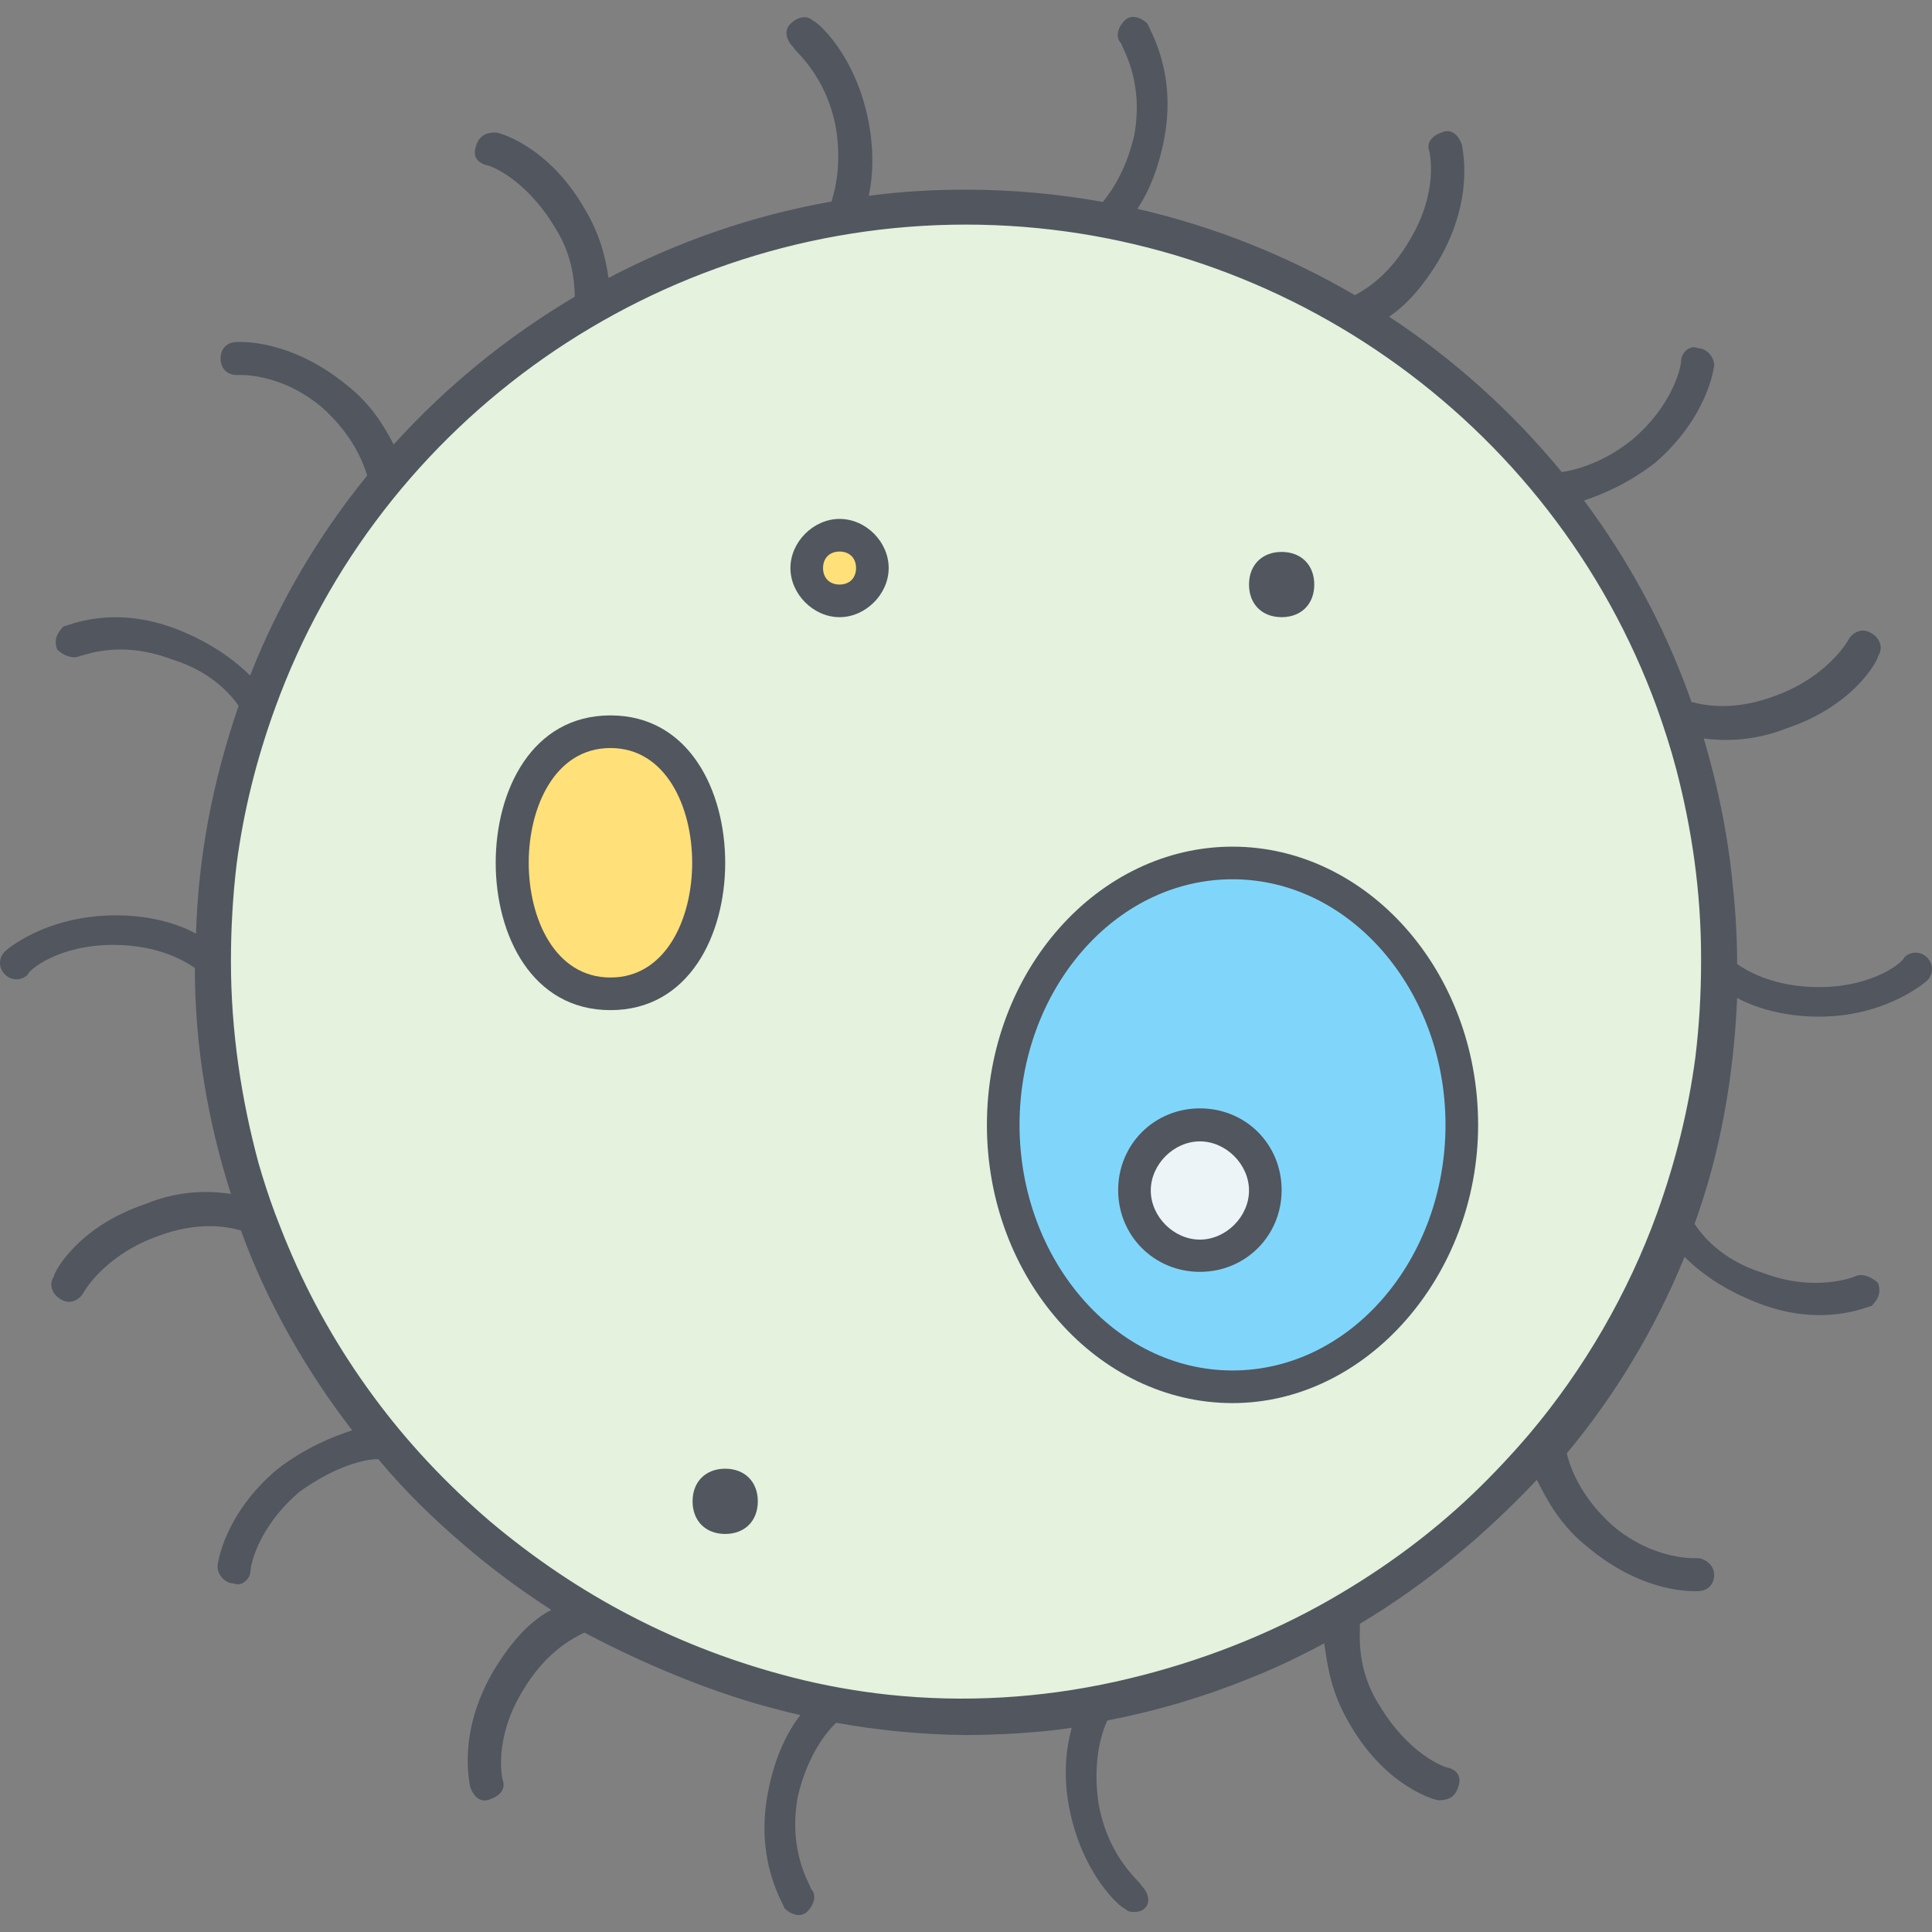
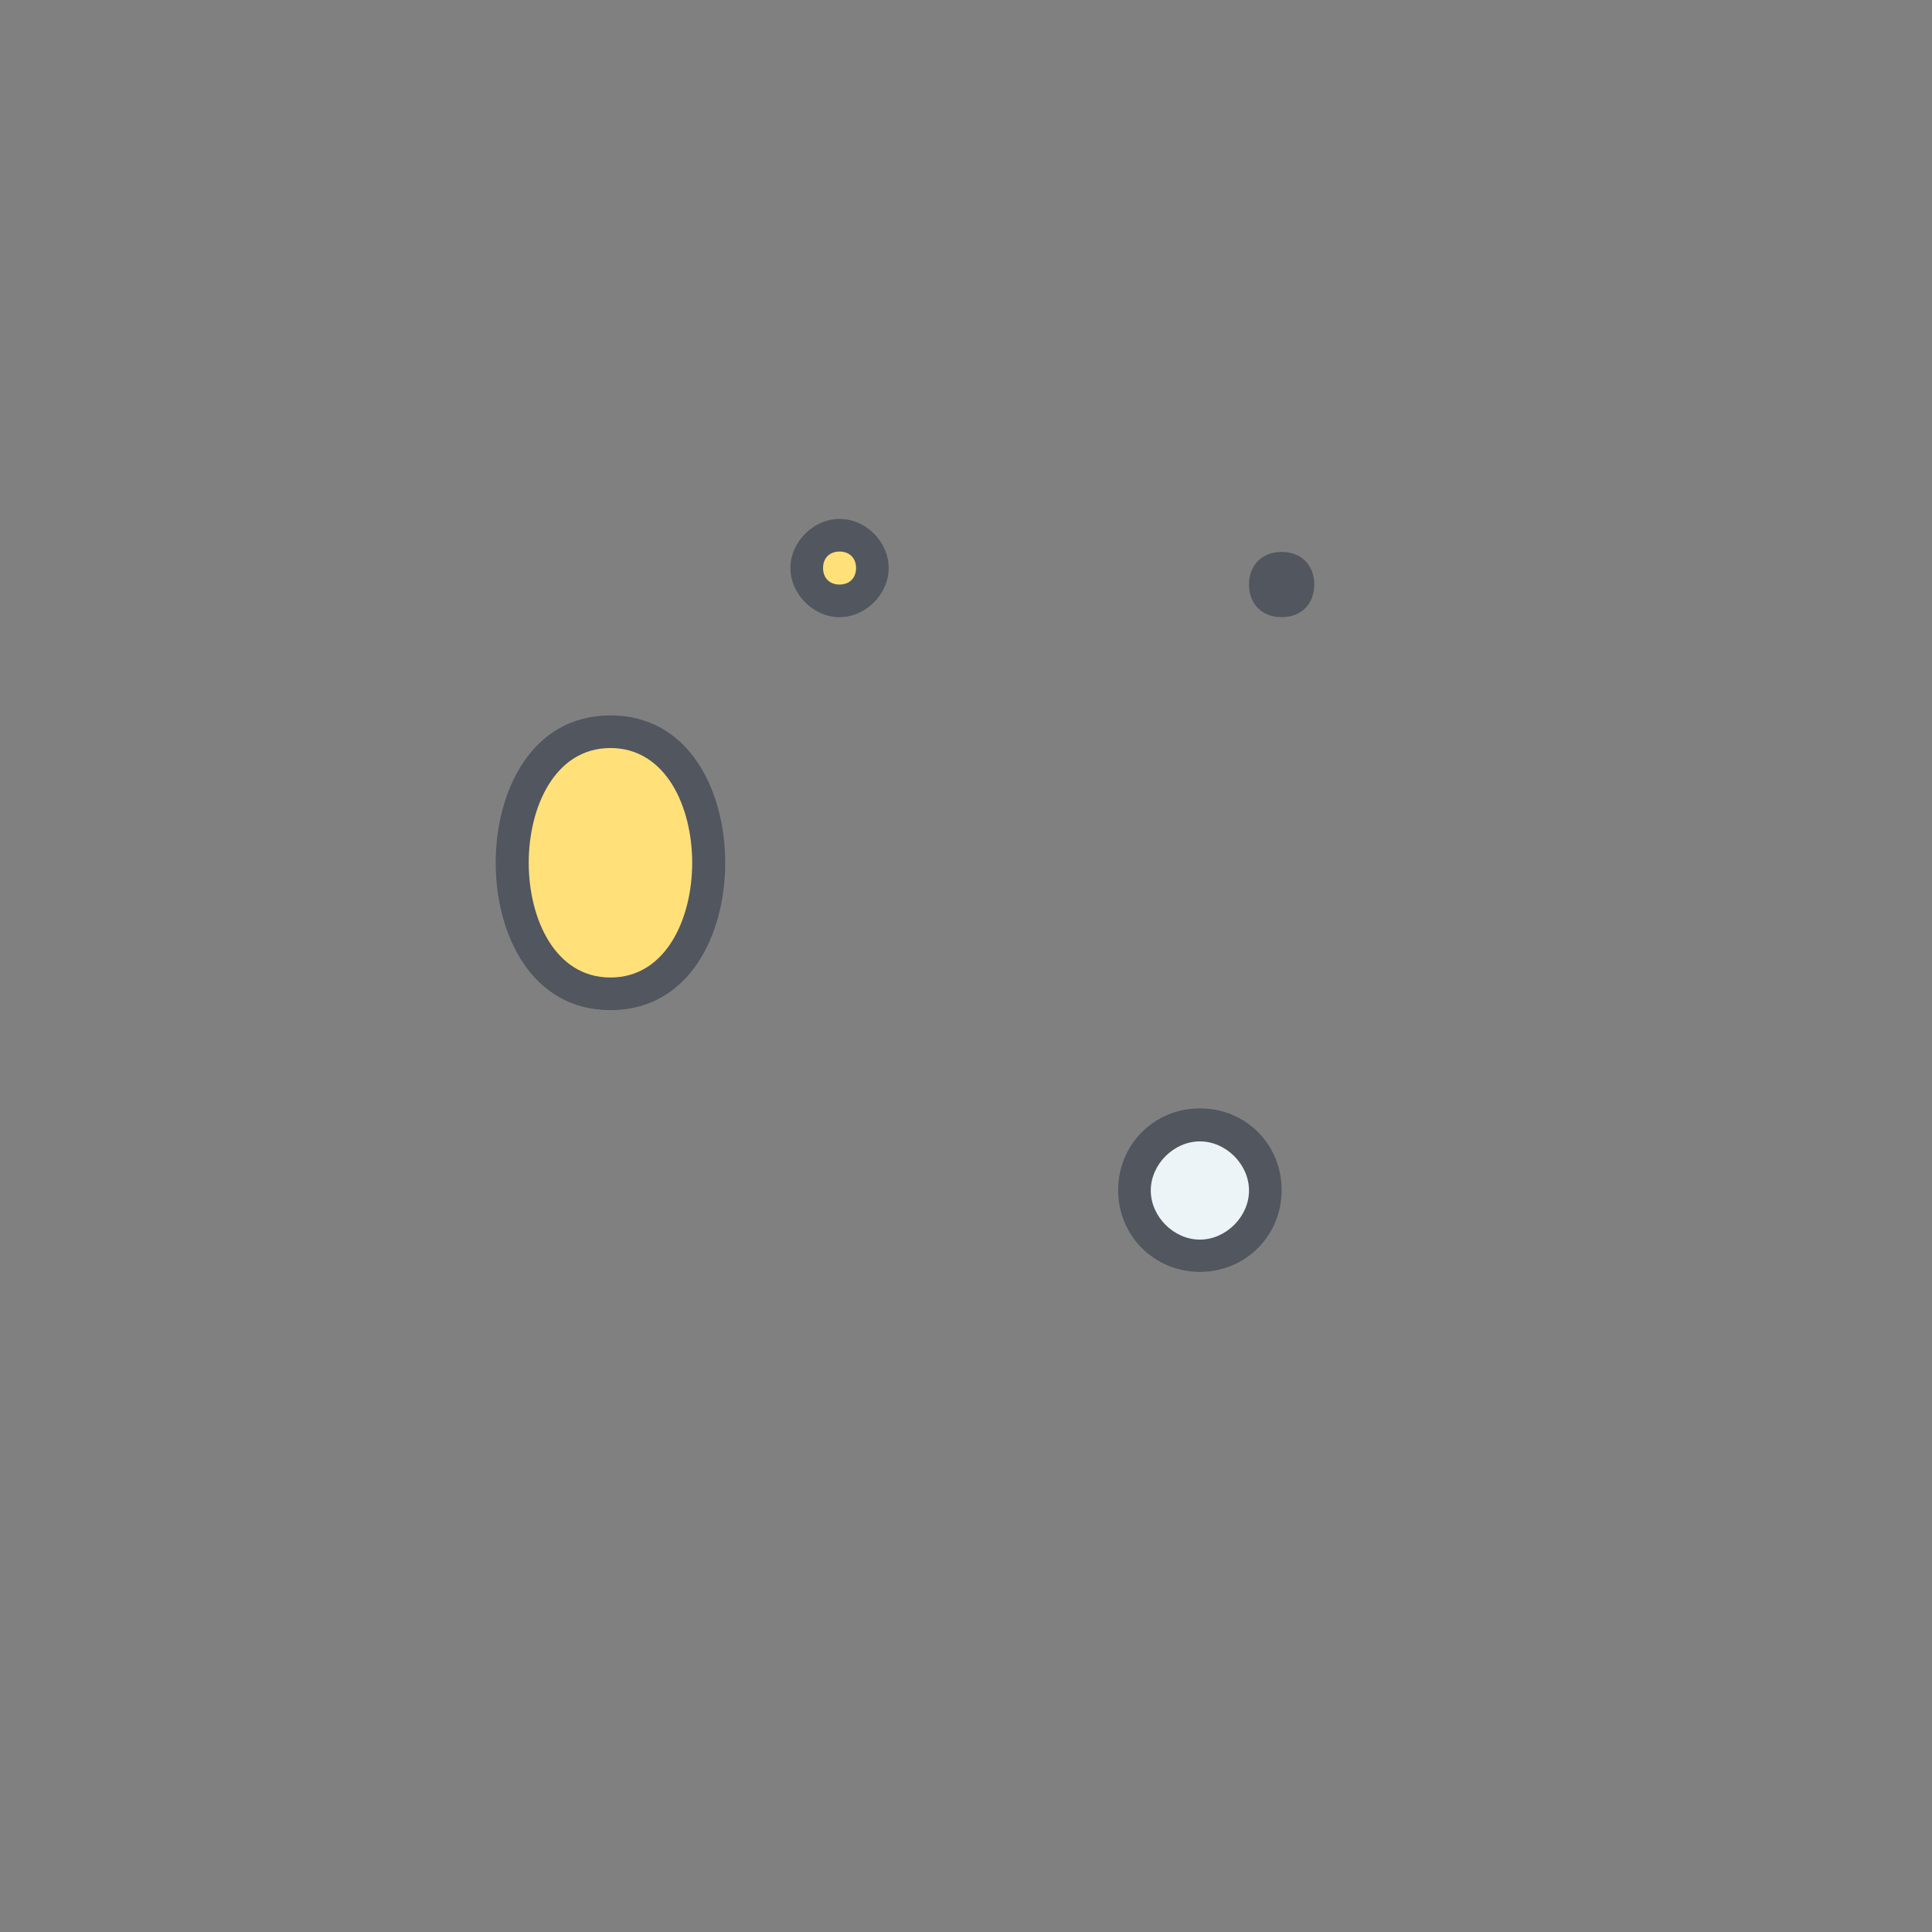
<svg xmlns="http://www.w3.org/2000/svg" height="800px" width="800px" version="1.1" id="Layer_1" viewBox="0 0 503.45 503.45" xml:space="preserve">
  <rect x="0" y="0" width="503.45" height="503.45" fill="#808080" stroke="none" />
  <g transform="translate(7 6.5)">
-     <path style="fill:#E4F2DE;" d="M60.375,311.225c-7.7-20.5-12-43.5-12-67.4s4.3-46.1,12-67.4c27.3-75.1,99.8-128.9,184.3-128.9   s157,53.8,184.3,128.9c7.7,21.3,11.9,43.5,11.9,67.4c0,23.9-4.3,46.1-11.9,67.4c-7.7,21.3-19.6,41.8-34.1,58.9   c-29,34.1-69.1,58.9-116.1,67.4l0,0c-11.9,3.4-34.1,3.4-34.1,3.4C160.175,440.025,87.675,386.325,60.375,311.225" />
    <path style="fill:#ECF4F7;" d="M305.675,284.725c9.4,0,17.1,7.7,17.1,17.1s-7.7,17.1-17.1,17.1s-17.1-7.7-17.1-17.1   S296.275,284.725,305.675,284.725" />
    <path style="fill:#FFE079;" d="M211.775,131.125c5.1,0,8.5,4.3,8.5,8.5c0,4.3-3.4,8.5-8.5,8.5c-4.3,0-8.5-4.3-8.5-8.5   S207.575,131.125,211.775,131.125z M152.075,182.325c17.1,0,25.6,17.1,25.6,34.1s-8.5,34.1-25.6,34.1s-25.6-17.1-25.6-34.1   S134.975,182.325,152.075,182.325z" />
-     <path style="fill:#80D6FA;" d="M322.775,301.825c0-9.4-7.7-17.1-17.1-17.1s-17.1,7.7-17.1,17.1s7.7,17.1,17.1,17.1   S322.775,311.225,322.775,301.825 M314.175,216.525c33.3,0,59.7,30.7,59.7,68.3s-26.5,68.3-59.7,68.3s-59.7-30.7-59.7-68.3   S280.975,216.525,314.175,216.525" />
  </g>
  <g>
-     <path style="fill:#51565F;" d="M188.975,382.725c-5.1,0-8.5,3.4-8.5,8.5s3.4,8.5,8.5,8.5s8.5-3.4,8.5-8.5   S194.075,382.725,188.975,382.725z" />
-     <path style="fill:#51565F;" d="M473.975,264.925c17.9,0,28.2-9.4,28.2-9.4c1.7-1.7,1.7-4.3,0-6c-1.7-1.7-4.3-1.7-6,0   c0,0.9-7.7,7.7-22.2,7.7c-11.9,0-18.8-4.3-21.3-6c0-6.8-0.4-13.5-1.1-20c-1.2-13-3.8-25.9-7.6-38.8c5.9,0.8,13.3,0.6,21.5-2.6   c17.9-6,23.9-17.9,23.9-18.8c1.7-2.6,0-5.1-1.7-6c-2.6-1.7-5.1,0-6,1.7c0,0-5.1,9.4-18.8,14.5c-11,4.2-18.6,2.6-22.1,1.7   c-0.2-0.6-0.4-1.1-0.6-1.7c-6.7-18.5-16-35.5-27.4-50.8c5-1.7,11.3-4.3,18.5-9.8c13.7-11.9,15.4-24.7,15.4-25.6   c0-1.7-1.7-4.3-4.3-4.3c-1.7-0.9-4.3,0.9-4.3,3.4c0,0.9-1.7,11.1-12.8,20.5c-7.1,5.7-14.2,7.8-18.3,8.4   c-12.9-15.7-28.1-29.4-45-40.5c4.3-2.9,8.7-7.6,13-14.8c9.4-16.2,6-29,6-29.9c-0.9-2.6-2.6-4.3-5.1-3.4c-2.6,0.9-4.3,2.6-3.4,5.1   c0,0,2.6,10.2-5.1,23c-5,8.6-10.6,12.4-14.3,14.4c-17.5-10.2-36.6-17.9-56.7-22.5c2.9-4.3,5.5-10.4,7-18.3   c3.4-17.9-4.3-29-4.3-29.9c-1.7-1.7-4.3-2.6-6-0.9s-2.6,4.3-0.9,6c0,0.9,6,9.4,3.4,23.9c-2,8.6-5.5,14.1-8.2,17.4   c-11.7-2.1-23.6-3.2-35.8-3.2c-8.5,0-16.9,0.5-25.2,1.6c1.1-4.9,1.4-11.5,0-19.1c-3.4-17.9-13.7-26.5-14.5-26.5   c-1.7-1.7-4.3-0.9-6,0.9c-1.7,1.7-0.9,4.3,0.9,6c0,0.9,8.5,6.8,11.1,21.3c1.3,8.4,0.1,14.8-1.2,18.9c-20.5,3.6-40,10.4-58.1,19.9   c-0.8-5.2-2.1-11.2-6.4-18.3c-9.4-16.2-22.2-19.6-23-19.6c-2.6,0-4.3,0.9-5.1,3.4c-0.9,2.6,0,4.3,2.6,5.1c0.9,0,10.2,3.4,17.9,16.2   c4.6,7.2,5.1,13.9,5.2,18.1c-17.6,10.4-33.5,23.4-47.2,38.5c-2.5-4.8-5.9-10.6-12.5-15.7c-14.6-11.8-27.4-11-28.3-11   c-2.6,0-4.3,1.7-4.3,4.3c0,2.6,1.7,4.3,4.3,4.3c0,0,11.1-0.9,22.2,8.5c7.8,7,10.6,14,11.7,17.7c-12.6,15.5-23,33-30.5,52.1   c-4.3-4.2-10.2-8.5-18.7-11.9c-17.1-6.8-29-0.9-29.9-0.9c-1.7,1.7-2.6,3.4-1.7,6c1.7,1.7,4.3,2.6,6,1.7c0.9,0,10.2-4.3,23.9,0.9   c10.2,3.1,15.4,9.2,17.4,12.1c-6.8,19.8-10.5,39.3-11.1,59.4c-4.4-2.5-11.8-4.8-20.8-4.8c-18.8,0-29,9.4-29,9.4   c-1.7,1.7-1.7,4.3,0,6s4.3,1.7,6,0c0-0.9,7.7-7.7,22.2-7.7c11.9,0,18.8,4.3,21.3,6c0,20.5,3.4,40.1,9.4,58.9   c-6-0.9-13.7-0.9-22.2,2.6c-17.9,6-23.9,17.9-23.9,18.8c-1.7,2.6,0,5.1,1.7,6c2.6,1.7,5.1,0,6-1.7c0,0,5.1-9.4,18.8-14.5   c11.1-4.3,18.8-2.6,22.2-1.7c6.8,18.8,17.1,36.7,29,52.1c-5.1,1.7-11.9,4.3-19.6,10.2c-13.8,11.7-15.5,24.5-15.5,25.4   c0,1.7,1.7,4.3,4.3,4.3c1.7,0.9,4.3-0.9,4.3-3.4c0-0.9,1.7-11.1,12.8-20.5c9.4-6.8,17.1-8.5,20.5-8.5c6.8,8.2,14.4,15.6,22.5,22.5   c7.1,6.1,14.7,11.7,22.6,16.8c-5.1,2.6-10.2,7.7-15.2,16.1c-9.4,16.2-6,29-6,29.9c0.9,2.6,2.6,4.3,5.1,3.4c2.6-0.9,4.3-2.6,3.4-5.1   c0,0-2.6-10.2,5.1-23c6-10.2,12.8-13.7,16.2-15.4c9.1,4.8,18.4,9.1,28,12.8c9.2,3.6,18.6,6.5,28.3,8.7c-3.4,4.3-6.8,11.1-8.5,20.4   c-3.4,17.9,4.3,29,4.3,29.9c1.7,1.7,4.3,2.6,6,0.9s2.6-4.3,0.9-6c0-0.9-6-9.4-3.4-23.9c2.5-10.7,7.3-16.7,10-19.3   c11.1,2,22.4,3.1,33.9,3.2l0,0c0.8,0,15.4,0,27.5-1.9c-1.4,5.1-2.3,12.1-0.7,20.6c3.4,17.9,13.7,26.5,14.5,26.5   c0.9,0.9,1.7,0.9,2.6,0.9c1.7,0,2.6-0.9,2.6-0.9c1.7-1.7,0.9-4.3-0.9-6c0-0.9-8.5-6.8-11.1-21.3c-1.6-10.6,0.6-18.1,2.3-21.7   c12.5-2.4,24.7-6,36.4-10.7c4.8-1.9,9.6-4,14.1-6.3c2-1,4-2,6-3.1c0.9,6,1.7,12.8,6.8,21.3c9.4,16.2,22.2,19.6,23,19.6   c2.6,0,4.3-0.9,5.1-3.4c0.9-2.6,0-4.3-2.6-5.1c-0.9,0-10.2-3.4-17.9-16.2c-6-9.4-5.1-17.9-5.1-21.3c17.1-10.2,32.4-23,46.1-37.5   c2.6,5.1,6,11.9,13.7,17.9c14.5,11.9,27.3,11.1,28.2,11.1c2.6,0,4.3-1.7,4.3-4.3s-2.6-4.3-4.3-4.3c0,0-11.1,0.9-22.2-8.5   c-8.5-7.7-11.1-15.4-11.9-18.8c12.8-15.4,23-32.4,30.7-51.2c4.3,4.3,10.2,8.5,18.8,11.9c17.1,6.8,29,0.9,29.9,0.9   c1.7-1.7,2.6-3.4,1.7-6c-1.7-1.7-4.3-2.6-6-1.7c0,0-10.2,4.3-23.9-0.9c-11.1-3.4-16.2-10.2-17.9-12.8c6.8-18.8,10.2-38.4,11.1-58.9   C456.875,262.425,464.575,264.925,473.975,264.925z M431.775,316.225c-7.5,20.7-19,40.6-33.3,57.5c-4.6,5.4-9.5,10.6-14.5,15.4   c-12,11.5-25.7,21.3-40.2,29.3c-16.6,9.1-34.6,15.7-53.1,19.8c-19.4,4.3-39.4,5.5-59.1,3.4c-8.4-0.9-16.8-2.4-25-4.5   c-14.5-3.7-28.6-9-41.9-15.9c-13.2-6.8-25.6-15.2-37-24.8c-11.3-9.7-21.6-20.6-30.4-32.6c-9-12.2-16.5-25.4-22.3-39.3   c-1.2-2.8-2.2-5.5-3.3-8.3c-1.6-4.3-3-8.6-4.3-13.1c-4.5-16.7-7.2-34.4-7.2-52.6c0-8.6,0.5-17.2,1.5-25.5c1.8-13.6,5.1-27,10-40.5   c27.3-75.4,99.7-126,180-126s152.7,50.6,180.1,125.9c1.9,5.3,3.6,10.6,5,15.9c4.1,15.7,6.5,32,6.5,49.3v0.9   c0,8.6-0.5,16.9-1.5,25.1C439.975,289.125,436.675,302.625,431.775,316.225z" />
-     <path style="fill:#51565F;" d="M321.175,220.625c-35,0-64,32.4-64,72.5s29,72.5,64,72.5s64-33.3,64-72.5   C385.175,253.025,356.175,220.625,321.175,220.625z M321.175,357.125c-30.7,0-55.5-29-55.5-64s24.7-64,55.5-64   c30.7,0,55.5,29,55.5,64S351.975,357.125,321.175,357.125z" />
    <path style="fill:#51565F;" d="M159.075,186.425c-20.5,0-29.9,19.6-29.9,38.4s9.4,38.4,29.9,38.4s29.9-19.6,29.9-38.4   C188.975,206.025,179.575,186.425,159.075,186.425z M159.075,254.725c-14.5,0-21.3-15.4-21.3-29.9s6.8-29.9,21.3-29.9   s21.3,15.4,21.3,29.9S173.575,254.725,159.075,254.725z" />
    <path style="fill:#51565F;" d="M312.675,288.825c-11.9,0-21.3,9.4-21.3,21.3s9.4,21.3,21.3,21.3s21.3-9.4,21.3-21.3   S324.675,288.825,312.675,288.825z M312.675,323.025c-6.8,0-12.8-6-12.8-12.8s6-12.8,12.8-12.8s12.8,6,12.8,12.8   S319.475,323.025,312.675,323.025z" />
    <path style="fill:#51565F;" d="M218.775,135.225c-6.8,0-12.8,6-12.8,12.8s6,12.8,12.8,12.8s12.8-6,12.8-12.8   C231.575,141.225,225.675,135.225,218.775,135.225z M218.775,152.325c-2.6,0-4.3-1.7-4.3-4.3s1.7-4.3,4.3-4.3s4.3,1.7,4.3,4.3   C223.075,150.625,221.375,152.325,218.775,152.325z" />
    <path style="fill:#51565F;" d="M333.975,160.825c5.1,0,8.5-3.4,8.5-8.5s-3.4-8.5-8.5-8.5s-8.5,3.4-8.5,8.5   S328.875,160.825,333.975,160.825z" />
  </g>
</svg>